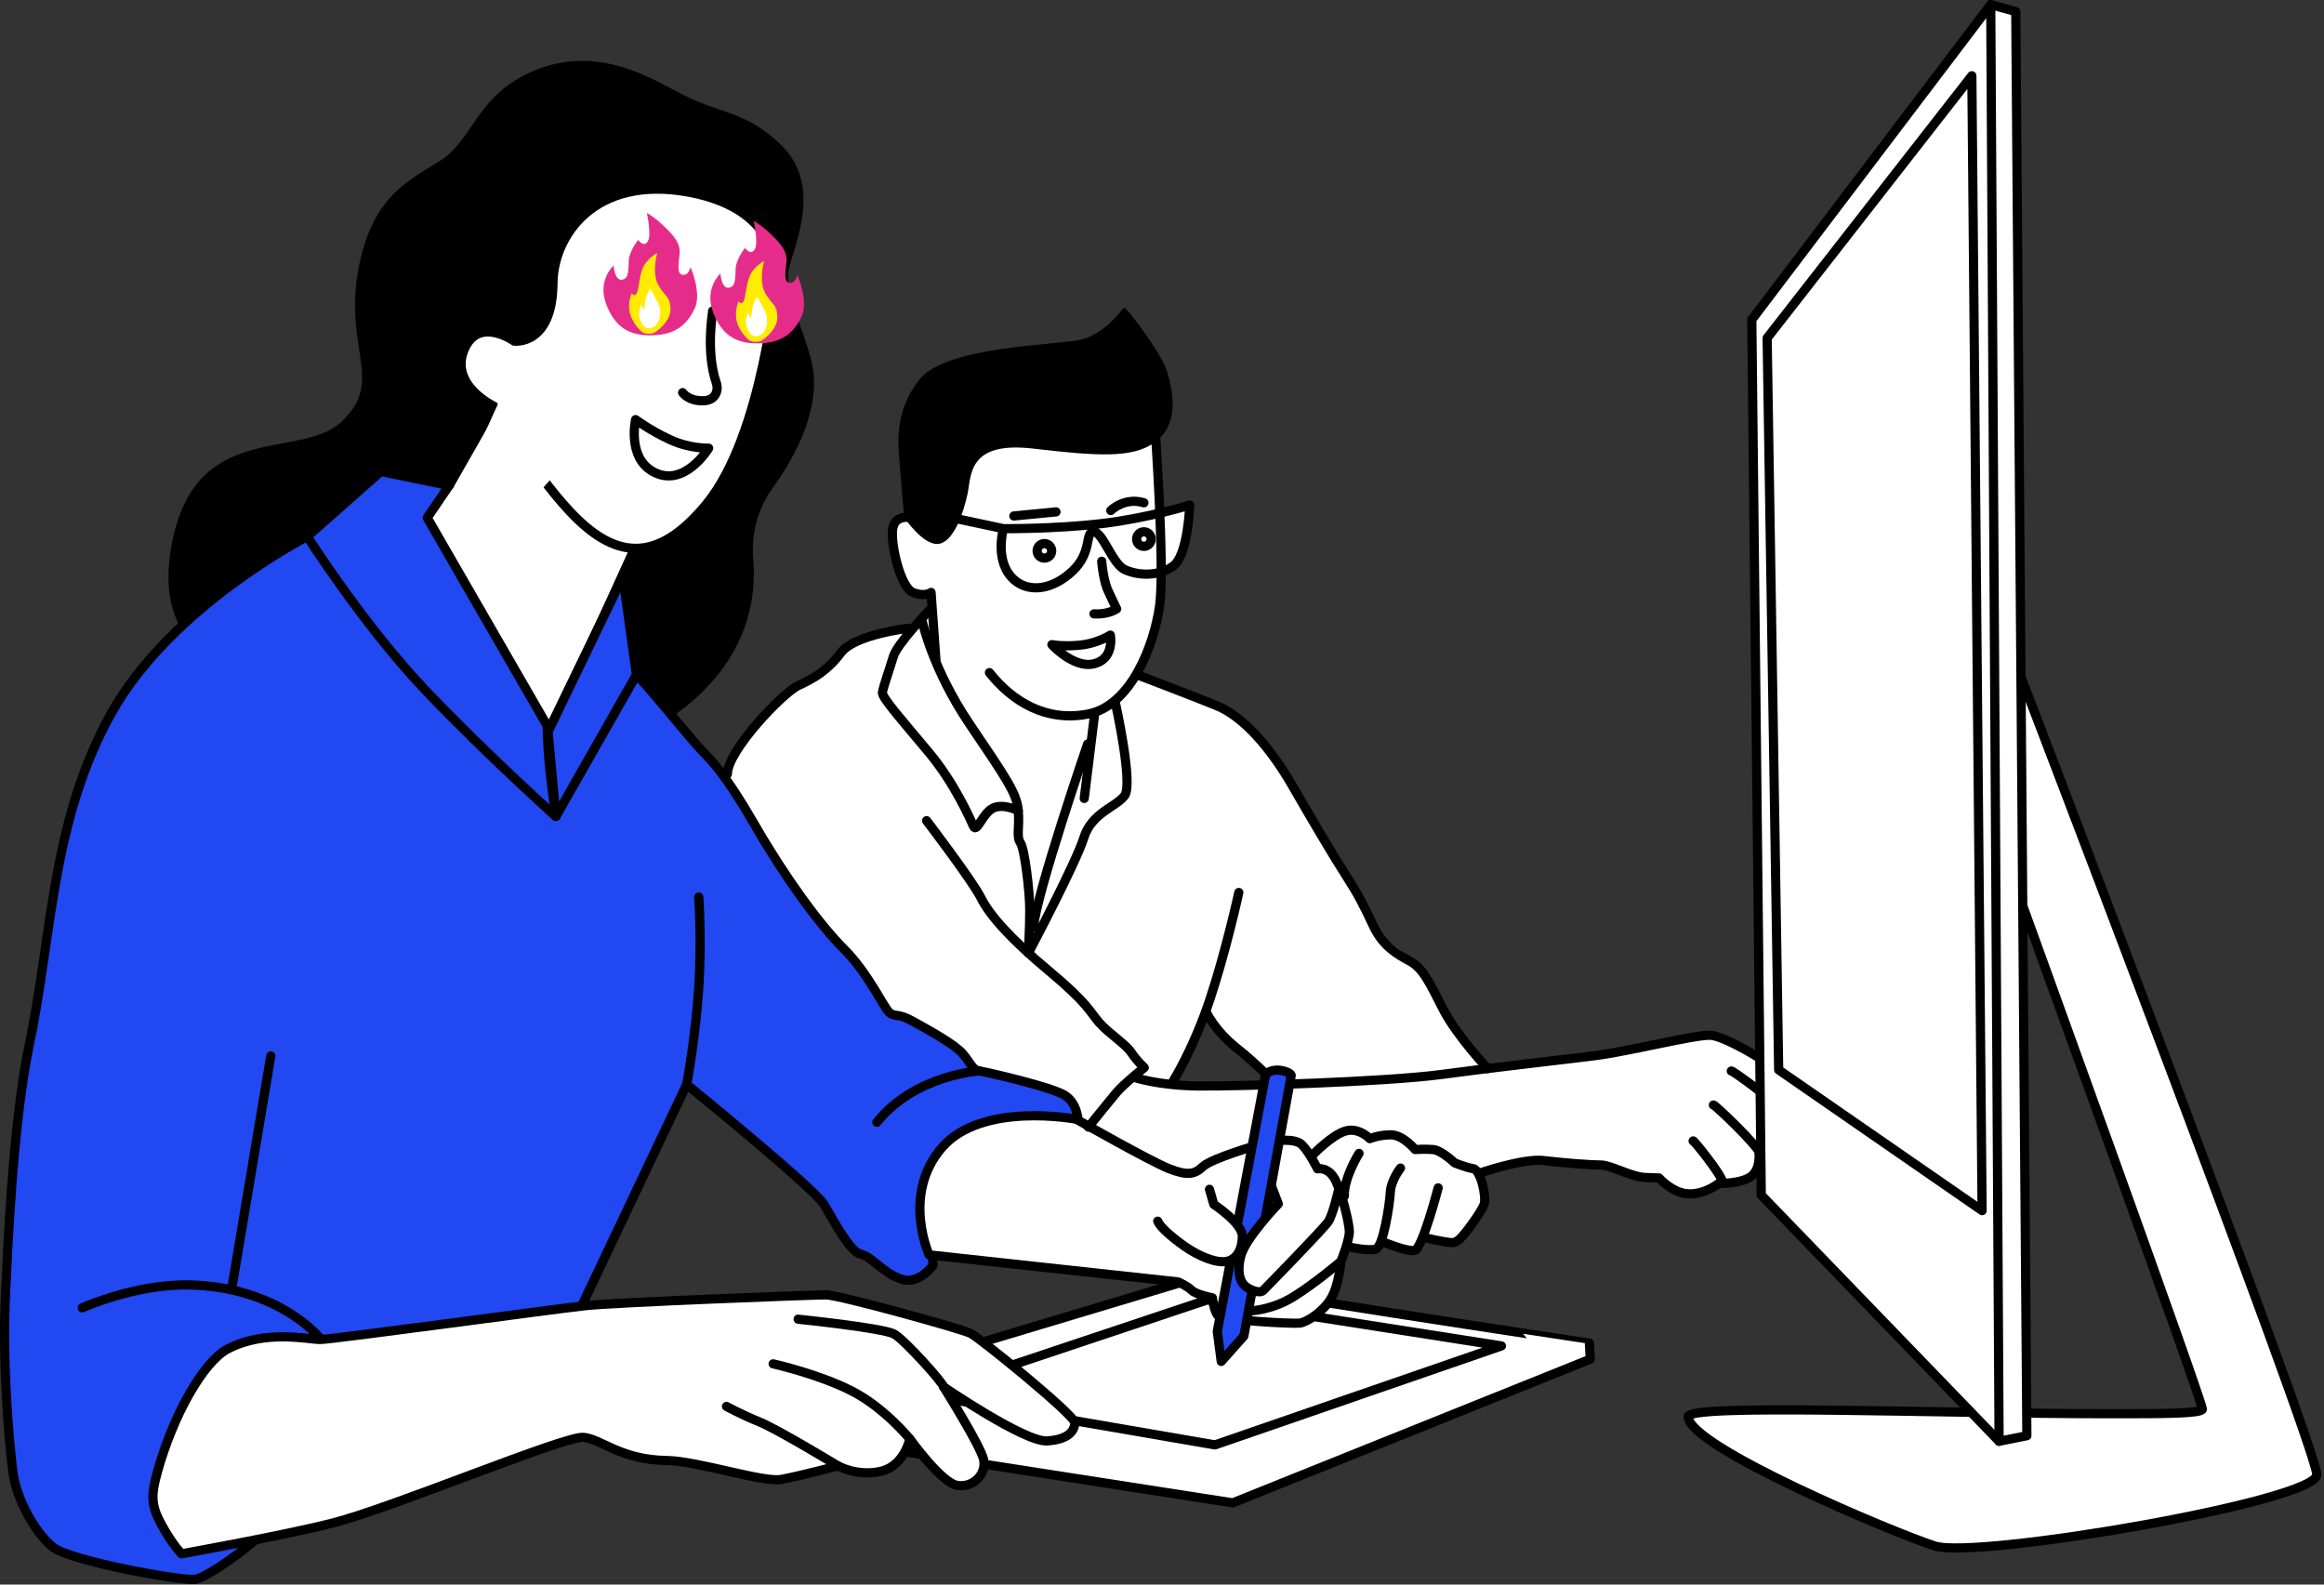
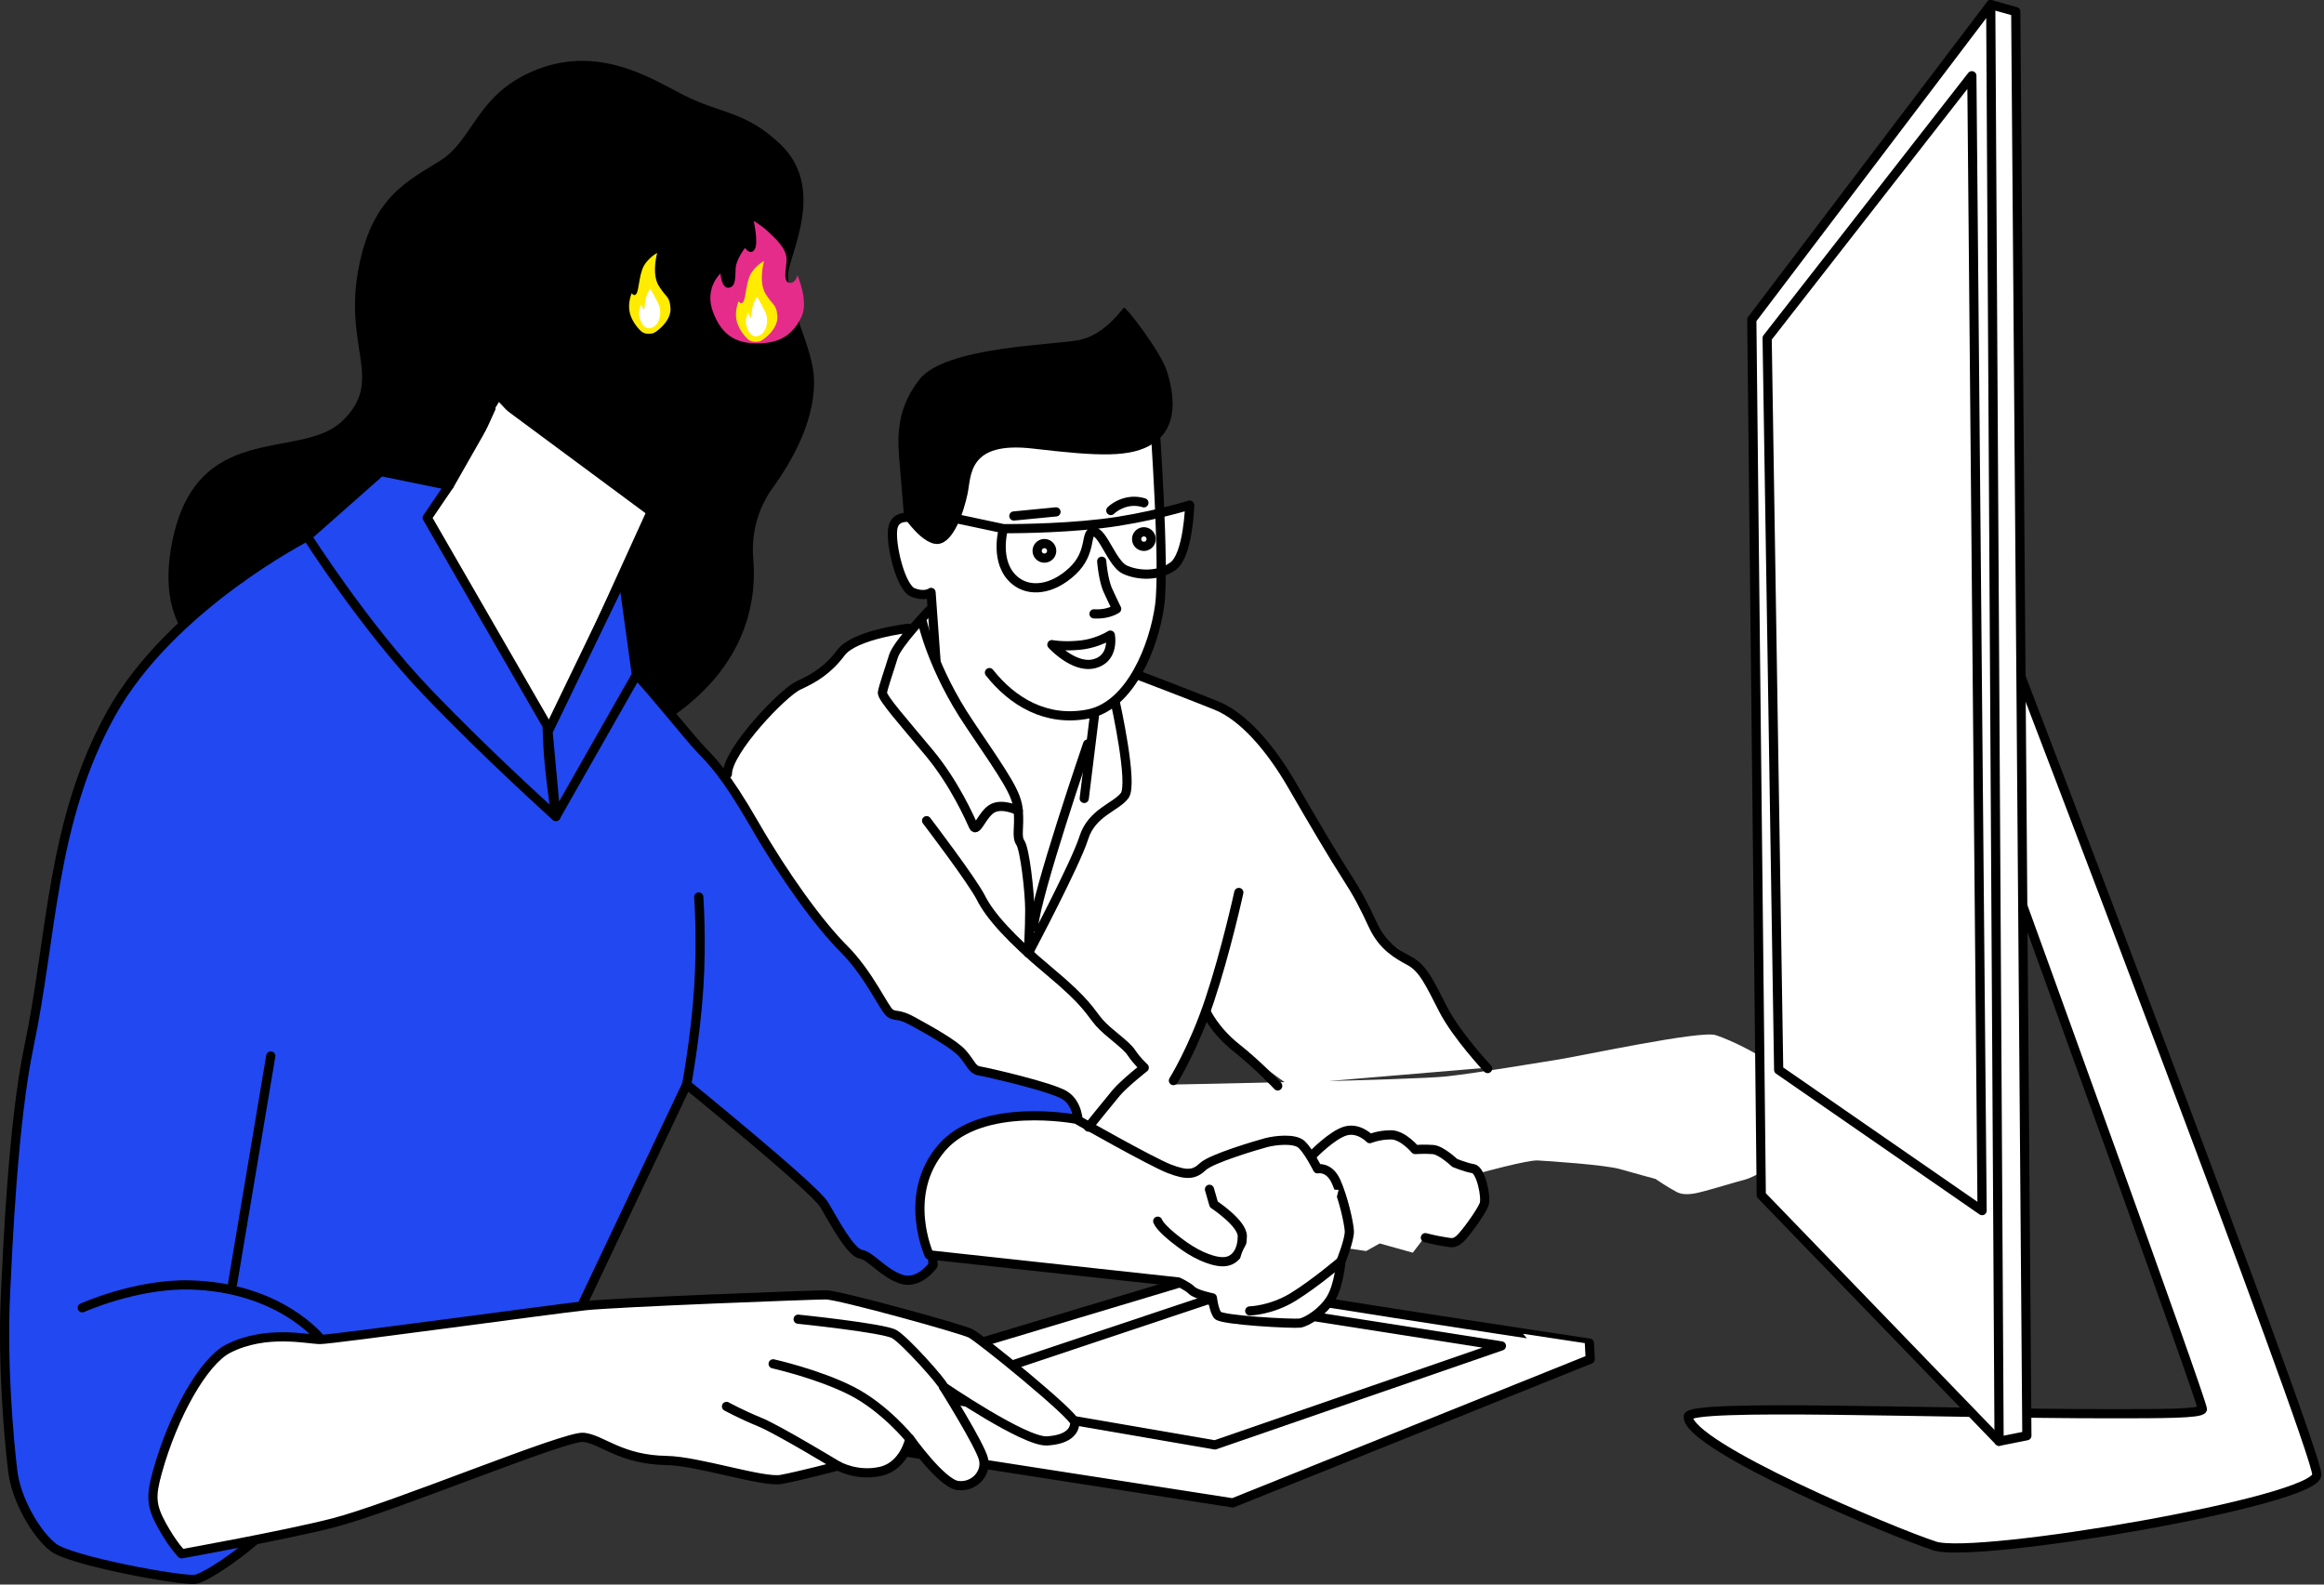
<svg xmlns="http://www.w3.org/2000/svg" width="506" height="345" fill="none">
  <rect width="100%" height="100%" fill="#333333" stroke="none" />
  <path fill="#fff" stroke="#000" stroke-linecap="round" stroke-linejoin="round" stroke-miterlimit="10" stroke-width="2" d="m259.757 278.44-87.04 26.13 19.87 10.86 75.81 11.78 77.84-31.28-.18-3.5c0-.01-86.12-12.89-86.3-13.99z" />
  <path fill="#fff" d="M156.688 179.26s-.42-10.54 4.85-17.28c5.27-6.74 10.01-11.76 12.14-12.7 2.13-.94 5.2-1.54 6.74-3.9s4.49-6.38 7.45-6.74c2.95-.35 9.81-1.54 9.81-1.54l4.96-5.08v-2.72s-3.07.24-4.25-.71c-1.18-.95-4.85-10.28-3.9-13 .95-2.72 4.73-4.37 4.73-4.37s6.38-19.38 15.01-23.04c8.63-3.66 36.28 3.31 36.28 3.31s2.01 20.56 2.13 20.21c.12-.35 6.5-1.77 6.5-1.77s0 11.23-2.48 12.76c-2.48 1.54-3.78 1.77-3.78 1.77s1.06 6.15-.47 11.46c-1.53 5.31-5.2 10.75-5.2 10.75s19.38 6.97 23.28 10.75c3.9 3.78 17.49 21.74 21.86 30.96 4.37 9.22 5.67 13.35 8.39 15.48 2.72 2.13 6.62 4.73 7.8 5.91 1.18 1.18 2.84 3.78 4.61 7.92 1.77 4.14 10.64 14.77 10.64 14.77l-43.37 3.66s-10.99-7.68-13.94-10.87c-2.95-3.19-4.14-5.32-4.14-5.32l-6.38 16.19s51.88-.95 59.09-1.77c7.21-.83 19.03-2.84 24.23-3.66 5.2-.83 30.96-6.38 34.27-5.32 3.31 1.06 11.23 4.85 13.47 7.56 2.25 2.72 5.67 11.11 3.9 15.48-1.77 4.37-9.45 8.04-10.87 8.39-1.42.35-7.33 2.13-8.74 2.48-1.41.35-4.25 1.3-6.26.24s-4.61-2.84-4.61-2.84-4.37-1.18-7.68-2.13c-3.31-.95-15.72-1.77-17.96-1.89-2.25-.12-12.53 2.72-12.53 2.72s2.25 4.02 1.65 5.67c-.59 1.65-6.97 9.45-6.97 9.45l-7.09-.71-2.25 2.95-7.21-2.01-2.95 1.65-4.96-.71s-48.92-9.69-56.84-17.02c-7.92-7.33-64.41-44.08-64.41-44.08l-14.55-31.31z" />
  <path stroke="#000" stroke-linecap="round" stroke-linejoin="round" stroke-miterlimit="10" stroke-width="2" d="m264.528 314.59 62.37-21.55-64.04-10.02-61.76 20.64 63.43 10.93z" />
  <path fill="#000" d="M164.007 121.7c-.47-5.51.98-10.98 4.22-15.46 4.47-6.18 9.69-15.53 8.93-24.7-.59-7.12-6.83-17.35-5.35-23.21 1.48-5.86 7.2-18.25-1.91-26.94-7.6-7.25-13.06-6.61-21.08-10.7-6.83-3.48-18.52-11.19-32.62-5.27-12.49 5.25-13.11 14.95-20.24 19.49-7.12 4.53-15.2 7.88-18.04 24.36-2.9 16.84 5.77 23.74-3.47 32.47s-32.3-.75-37.18 27.42c-3.73 21.53 11.2 25.64 16.33 30.15 5.13 4.51 77.18 16.29 89.58 8.79 19.37-11.72 21.62-27.09 20.83-36.4z" />
  <path fill="#fff" stroke="#000" stroke-linecap="round" stroke-linejoin="round" stroke-miterlimit="10" stroke-width="2" d="M108.108 86.47 90.228 116l25.41 52.94 26.16-57.52-33.69-24.95z" />
-   <path fill="#fff" stroke="#000" stroke-linecap="round" stroke-linejoin="round" stroke-miterlimit="10" stroke-width="2" d="M169.068 60.55s-2.87 34.15-15.27 49.22c-10.95 13.3-20.18 11.91-29.97 1.31-8.03-8.69-16.31-22.64-16.31-22.64s-9.58-4.55-6.52-12.17c3.05-7.62 10.96-2 10.96-2s8.34 1.06 8.44-12.64c.08-10.09 8.83-23.61 29.58-19.79 20.74 3.83 19.09 18.71 19.09 18.71z" />
  <path stroke="#000" stroke-linecap="round" stroke-linejoin="round" stroke-miterlimit="10" stroke-width="2" d="M154.298 97.58s-4.07.15-8.4-1.85-7.51-4.37-7.51-4.37-1.84 8.12 3.69 11.27c6.83 3.89 12.22-5.05 12.22-5.05zm.849-29.85c.05.34-1.54 8.72.82 15.67.54 1.6-.17 3.69-2.6 3.84-3.45.21-4.74-1.76-4.74-1.76" />
  <path fill="#2248F1" stroke="#000" stroke-linecap="round" stroke-linejoin="round" stroke-width="2" d="m134.087 143.78-13.06 33.98s-20.32-19.28-30.42-35.91c-10.1-16.62-23.68-25.04-23.68-25.04s-29.71 15.11-42.75 38.58-12.8 48.35-17.84 72.29c-3.52 16.74-4.67 44.34-5.14 54.1-.73 15.17.74 31.58 1.58 38.52.75 6.22 5.09 13.7 8.83 16.61 3.75 2.91 27.79 7.36 30.91 6.94 3.12-.42 19.1-11.77 19.77-17.03 1.69-13.27-18.71-23.38-10.59-26.5 8.12-3.12 15.4-3.49 15.4-3.49s38.1 6.85 54.37 2.61c16.27-4.24 2.25-8.92 2.25-8.92l25.8-54.41s27.77 22.59 29.89 26.12c2.12 3.53 5.65 10.36 8 10.83 2.35.47 4.71 4 8.71 5.41 4 1.41 7.06-3.06 7.06-3.06s-2.35-18.36 6.59-25.89c8.94-7.53 25-5.16 25-5.16s0-4.06-2.95-5.9c-2.95-1.84-16.98-5.04-18.57-5.29-1.6-.25-1.85-1.72-3.69-3.81-1.84-2.09-7.5-5.17-10.82-7.01-3.32-1.85-3.81-.86-5.04-1.85-1.23-.98-4.55-8.49-9.96-13.9-5.41-5.41-12.92-15.75-19.44-27.06-6.52-11.32-9.47-14.02-11.93-16.61-2.46-2.58-11.19-13.53-13.78-15.99-2.6-2.47-4.5-3.16-4.5-3.16z" />
  <path stroke="#000" stroke-linecap="round" stroke-linejoin="round" stroke-miterlimit="10" stroke-width="2" d="M69.767 291.47s-8.79-11.24-28.47-11.71c-11.72-.28-23.39 4.98-23.39 4.98" />
  <path fill="#fff" stroke="#000" stroke-linecap="round" stroke-linejoin="round" stroke-miterlimit="10" stroke-width="2" d="M205.437 301.94s17.67 12.07 22.53 11.78c4.86-.29 6.04-2.36 6.04-3.98s-20.61-18.4-22.67-19.43c-2.06-1.03-28.71-8.39-31.51-8.39-2.8 0-45.49 1.62-52.41 2.36-6.92.74-55.06 7.36-57.71 7.36-2.65 0-11.84-2.22-20.08 2.03-5.24 2.7-11.89 14.24-15.4 26.97-1.4 5.07-1.33 7.21 1.03 11.48 2.36 4.27 4.27 6.18 4.27 6.18s22.56-4.05 32.9-6.7c13.22-3.38 50.68-19.1 54.65-18.66 3.98.44 8.06 4.88 18.01 5.04 6.96.11 21.05 4.86 25.03 4.12 3.98-.74 12.37-2.94 12.37-2.94s4.12 2.36 9.28 1.18c5.15-1.18 6.33-7.07 6.33-7.07s6.92 9.72 10.45 10.16c3.53.44 6.33-2.65 5.59-5.74-.75-3.09-8.7-15.75-8.7-15.75z" />
  <path stroke="#000" stroke-linecap="round" stroke-linejoin="round" stroke-miterlimit="10" stroke-width="2" d="M205.437 301.94c0-.74-8.39-10.16-10.75-11.48-2.36-1.33-20.91-3.24-20.91-3.24m24.3 26.06s-5.45-6.77-12.66-10.45c-7.21-3.68-17.08-5.89-17.08-5.89m14.131 22.23s-13.1-7.95-17.08-9.57c-3.98-1.62-7.21-3.39-7.21-3.39m-8.66-70.11s1.94-10.47 2.62-20.98c.68-10.51 0-19.83 0-19.83" />
  <path fill="#fff" stroke="#000" stroke-linecap="round" stroke-linejoin="round" stroke-miterlimit="10" stroke-width="2" d="M234.358 243.69s16.28 9.26 20.25 10.79c3.97 1.53 5.5 1.22 7.33-.51s11.81-4.68 13.74-5.19c1.93-.51 6.21-1.02 7.73.41 1.53 1.42 3.46 5.29 3.46 5.29s2.54-.61 4.07 2.85c1.53 3.46 2.75 8.85 2.85 10.69.1 1.83-1.83 6.62-1.83 6.62s-.41 5.09-2.14 8.04c-1.73 2.95-5.29 5.19-6.82 5.39-1.53.2-17.1-.61-17.91-1.73-.81-1.12-1.12-3.77-1.12-3.77s-3.56-.71-4.48-1.63c-.92-.92-2.95-1.83-2.95-1.83l-54.24-5.9s-6-13.13 2.75-23.31c8.75-10.18 29.31-6.21 29.31-6.21z" />
  <path stroke="#000" stroke-linecap="round" stroke-linejoin="round" stroke-miterlimit="10" stroke-width="2" d="M272.107 285.42s4.68-.1 9.46-3.05c4.78-2.95 10.38-7.73 10.38-7.73m18.4-5.17s2.08.56 3.89.83c1.81.28 2.36.56 3.61-.56s4.73-5.98 5.28-7.51c.56-1.53-.69-7.51-2.36-7.78-1.67-.28-4.03-1.25-4.03-1.25s-2.92-2.78-4.73-2.92c-1.81-.14-3.89 0-3.89 0s-2.64-3.2-5.28-3.2-4.59.83-4.59.83-2.36-2.5-5.28-1.67c-2.92.83-7.09 5.14-7.09 5.14" />
-   <path stroke="#000" stroke-linecap="round" stroke-linejoin="round" stroke-miterlimit="10" stroke-width="2" d="M313.128 258.63s-3.47 13.34-5.14 13.62c-1.67.28-6.39-1.67-6.39-1.67m3.329-16.26s-2.08 2.64-2.22 5.28c-.14 2.64-1.53 11.95-3.2 12.37-1.67.42-5.56-.42-5.56-.42m1.951-20.43s-3.34 5.28-3.2 9.31m29.239-4.94s9.63-3.36 14.18-2.81c4.55.54 10.28.97 12.45.97s6.6 2.6 9.63 2.71l3.03.11s2.92 3.36 6.49 3.46c3.57.11 6.49-2.27 6.49-2.27s4.87.11 7.04-1.52c2.16-1.62 1.73-5.09 1.73-5.09s4.11-1.41 5.09-3.03c.97-1.62.54-4.98.54-4.98s1.62-6.6.76-8.12c-.87-1.52-13.42-9.42-16.99-9.52-3.57-.11-17.43 3.46-25.11 4.44-7.68.97-21.43 2.49-33.55 4.11-12.12 1.62-44.59 2.6-53.03 2.49-8.44-.11-13.64-1.84-13.64-1.84m129.9-1.41c-.2-.49 10.97 7.61 11.47 9.19m-15.37-1.79c-.13-.52 9.88 8.98 10.16 10.62m-14.57-2.79c-.13-.52 6.08 7.18 6.37 8.82" />
  <path stroke="#000" stroke-linecap="round" stroke-linejoin="round" stroke-miterlimit="10" stroke-width="2" d="M255.487 235.27s4.4-7.03 7.91-17.58c3.52-10.55 6.33-23.38 6.33-23.38m-68.91-58.96s2.18 10.29 10.29 22.29 10.29 15.12 10.6 18.86c.31 3.74-.47 5.61.47 7.01.94 1.4 2.03 10.6 2.03 14.65 0 4.05-.31 9.35-.31 9.35" />
  <path stroke="#000" stroke-linecap="round" stroke-linejoin="round" stroke-miterlimit="10" stroke-width="2" d="M201.747 178.68s9.98 13.09 11.85 16.83c1.87 3.74 6.39 8.88 14.81 15.9 8.42 7.01 8.88 8.88 10.91 11.22 2.03 2.34 5.77 4.68 7.01 6.55 1.24 1.87 2.81 3.27 2.81 3.27s-4.36 3.43-6.08 5.46c-1.71 2.03-6.08 7.48-6.08 7.48m-.17-83.39s-11.21 32.67-11.77 39.84m-22.68-68.96s-6.99 7.23-7.84 10.04c-.85 2.81-2.25 6.75-2.39 7.87-.14 1.12 4.78 6.61 10.27 13.22 5.48 6.61 8.86 14.34 9.56 15.89.7 1.55 1.97-2.81 4.22-3.94 2.25-1.12 5.52.54 5.52.54m-23.94-39.71s-11.67 1.35-14.63 5.28c-2.96 3.93-5.91 5.62-9.28 7.17-3.37 1.55-15.47 14.2-15.47 19.27m89.44-21.51s11.11 4.22 17.02 6.61c5.91 2.39 11.81 9.28 16.45 17.3 4.64 8.02 8.86 15.19 11.67 19.55 2.81 4.36 3.94 6.61 6.05 11.11 2.11 4.5 5.2 6.19 8.02 7.73 2.81 1.55 4.22 4.64 7.17 10.41 2.95 5.77 9.7 12.94 9.7 12.94m-61.31-12.39s1.83 4.08 6.61 7.87 9 8.3 9 8.3" />
  <path stroke="#000" stroke-linecap="round" stroke-linejoin="round" stroke-miterlimit="10" stroke-width="2" d="M242.857 153.04s3.92 17.64 2.01 20.18c-1.91 2.54-7.15 3.66-8.9 9.22-1.75 5.56-11.73 24.42-11.73 24.42" />
  <path fill="#000" d="M196.867 112.66s4.08 6.12 7.44 5.76c3.36-.36 5.52-6.96 6.36-10.91.84-3.96 0-11.51 14.27-9.84s21.36 2.04 26.17-1.13c5.68-3.75 4.43-11.01 2.98-15.66-1.36-4.38-9-14.15-9.36-13.91-.36.24-4.2 6-9.84 7.08s-29.03 1.44-34.66 8.52c-5.64 7.08-4.68 14.15-4.32 18.71.36 4.54.96 11.38.96 11.38z" />
  <path stroke="#000" stroke-linecap="round" stroke-linejoin="round" stroke-miterlimit="10" stroke-width="2" d="M218.477 115.1s11.15.1 21.31-1.09c10.16-1.19 19.24-4.04 19.24-4.04s-.3 10.95-3.65 13.32c-3.35 2.37-7.89 1.97-10.55.69-2.66-1.28-4.73-8.19-6.71-8.19-1.98 0-.2 4.44-4.64 8.58-4.44 4.14-9.35 4.57-12.43 2.07-4.74-3.84-2.57-11.34-2.57-11.34zm0 0-17.66-3.75" />
  <path stroke="#000" stroke-linecap="round" stroke-linejoin="round" stroke-miterlimit="10" stroke-width="2" d="M227.357 121.51a1.58 1.58 0 1 0 .001-3.159 1.58 1.58 0 0 0-.001 3.159zm21.701-2.56a1.58 1.58 0 1 0 0-3.16 1.58 1.58 0 0 0 0 3.16zm-28.311-6.61 9.17-.89m11.94-.3s2.96-2.96 7.2-1.68m-9.18 12.73s.3 4.04 1.38 6.41c1.09 2.37 1.87 3.95 1.87 3.95s-1.78 1.28-4.93 1.09m-9.17 6.7s2.47.49 6.21.1c3.75-.39 6.51-2.17 6.51-2.17s.99 5.03-3.45 6.21c-4.43 1.19-9.27-4.14-9.27-4.14z" />
  <path stroke="#000" stroke-linecap="round" stroke-linejoin="round" stroke-miterlimit="10" stroke-width="2" d="M251.418 92.05s2.25 31.23 1.06 39.83c-1.19 8.6-6.22 21.7-15.48 23.56-9.26 1.85-16.67-2.78-21.57-9m-16.421-33.61s-4.1-1.19-4.63 2.25c-.53 3.44 1.72 12.84 4.37 13.9 2.65 1.06 3.97 0 3.97 0l1.06 14.69m34.54 11.91-2.25 18.26" />
  <path fill="#2248F1" stroke="#000" stroke-linecap="round" stroke-linejoin="round" stroke-width="2" d="M121.027 177.76s-1.42-9.61-1.7-14.96c-.28-5.35-.17-4.76-.17-4.76l-26.14-45.31 4.78-7.03-14.88-3.04-16.01 14.15s12.47 19.62 25.99 33.76c13.52 14.14 28.13 27.19 28.13 27.19z" />
  <path stroke="#000" stroke-linecap="round" stroke-linejoin="round" stroke-miterlimit="10" stroke-width="2" d="m131.797 133.88 2.29 9.9m-27.039-54.3-9.24 16.22" />
  <path fill="#2248F1" stroke="#000" stroke-linecap="round" stroke-linejoin="round" stroke-width="2" d="m121.027 177.76-1.7-18.47 16.29-33.73 2.95 21.37-17.54 30.83z" />
-   <path fill="#E62C8B" d="M133.598 57.8s-3.61 3.21-1.59 8.48c1.85 4.82 4.81 6.65 9.23 6.73 5.7.11 8.29-2.25 10.01-5.82 1.61-3.34-.9-9.04-.9-9.04s-.3 1.56-1.38 1.68c-2.01.24-.99-3.24-.98-5.06.01-2.3-2.08-4.27-3.85-5.93-1.77-1.66-3.3-2.48-3.3-2.48s1.06 4.78.23 6.15c-.92 1.52-2.12-.28-2.12-.28s-1.91 2.41-2.04 4.39c-.13 1.98.12 4.05-1.5 4.28-1.6.24-1.81-3.1-1.81-3.1z" />
  <path fill="#FFEC00" d="M140.868 72.64a2.13 2.13 0 0 1-1.31-.56 9.01 9.01 0 0 1-2.19-3.2c-.98-2.47.18-5.05.18-5.05s.61.96 1.11-.06c.49-1.02.56-4.57 1.78-6.29 1.22-1.71 2.65-2.4 2.65-2.4s-1.27 4.48.33 7.12c1.61 2.64 2.38 2.25 2.56 4.87.19 2.78-2.83 5-3.55 5.38-.39.21-1.05.23-1.56.19z" />
  <path fill="#fff" d="M141.578 62.86s.8 1.29 1.74 3.19.35 4.89-1.61 5.37c-1.96.49-2.73-2.61-2.56-3.5.17-.9.41-1.64.41-1.64l.58 1.14s.15.23.33-1.57c.19-1.81 1.11-2.99 1.11-2.99z" />
  <path fill="#E62C8B" d="M156.867 59.55s-3.61 3.21-1.59 8.48c1.85 4.82 4.81 6.65 9.23 6.73 5.7.11 8.29-2.25 10.01-5.82 1.61-3.34-.9-9.04-.9-9.04s-.3 1.56-1.38 1.68c-2.01.24-.99-3.24-.98-5.06.01-2.3-2.08-4.27-3.85-5.93-1.77-1.66-3.3-2.48-3.3-2.48s1.06 4.78.23 6.15c-.92 1.52-2.12-.28-2.12-.28s-1.91 2.41-2.04 4.39c-.13 1.98.12 4.05-1.5 4.28-1.62.23-1.81-3.1-1.81-3.1z" />
  <path fill="#FFEC00" d="M164.137 74.4a2.13 2.13 0 0 1-1.31-.56 9.01 9.01 0 0 1-2.19-3.2c-.98-2.47.18-5.05.18-5.05s.61.96 1.11-.06c.49-1.02.56-4.57 1.78-6.29 1.22-1.71 2.65-2.4 2.65-2.4s-1.27 4.48.33 7.12c1.61 2.64 2.38 2.25 2.56 4.87.19 2.78-2.83 5-3.55 5.38-.39.21-1.05.22-1.56.19z" />
  <path fill="#fff" d="M164.838 64.62s.8 1.29 1.74 3.19.35 4.89-1.61 5.37c-1.96.48-2.73-2.61-2.56-3.5.17-.9.41-1.64.41-1.64l.58 1.14s.15.23.33-1.57c.19-1.81 1.11-2.99 1.11-2.99z" />
  <path stroke="#000" stroke-linecap="round" stroke-linejoin="round" stroke-miterlimit="10" stroke-width="2" d="m50.638 279.49 8.32-49.58" />
  <path fill="#fff" d="m108.617 87.51-3.26 7.2 11.77 12.78 4.96-5.65-13.47-14.33z" />
-   <path fill="#2248F1" stroke="#000" stroke-linecap="round" stroke-linejoin="round" stroke-width="2" d="m265.897 296.42-.86-6.56 10.55-56.02s1.25-1.17 3.36-.78c2.11.39 2.19 1.09 2.19 1.09l-10.31 56.73-4.93 5.54z" />
  <path fill="#fff" d="m263.337 258.94.94 3.28s6.21 4.07 6.21 6.92c0 2.85-1.22 5.09-3.46 5.5-2.24.41-6-1.12-9.06-3.26-3.05-2.14-5.5-4.38-5.9-5.5" />
  <path stroke="#000" stroke-linecap="round" stroke-linejoin="round" stroke-miterlimit="10" stroke-width="2" d="m263.337 258.94.94 3.28s6.21 4.07 6.21 6.92c0 2.85-1.22 5.09-3.46 5.5-2.24.41-6-1.12-9.06-3.26-3.05-2.14-5.5-4.38-5.9-5.5" />
  <path fill="#fff" d="m276.957 258.53 1.36 3.58s-7.12 7.43-8.14 11.3c-1.02 3.87 0 6 1.22 6.82 1.22.81 2.95 1.42 3.66.71s13.13-13.43 14.15-14.96c1.02-1.53 2.24-6.92 2.24-6.92" />
-   <path stroke="#000" stroke-linecap="round" stroke-linejoin="round" stroke-miterlimit="10" stroke-width="2" d="m276.957 258.53 1.36 3.58s-7.12 7.43-8.14 11.3c-1.02 3.87 0 6 1.22 6.82 1.22.81 2.95 1.42 3.66.71s13.13-13.43 14.15-14.96c1.02-1.53 2.24-6.92 2.24-6.92m-78.209-25.9s-14.03.83-22.31 11.18" />
  <path fill="#fff" stroke="#000" stroke-linecap="round" stroke-linejoin="round" stroke-miterlimit="10" stroke-width="2" d="M437.787 141.49s66.65 173.76 66.65 179.58c0 5.82-74.1 18.44-83.16 15.53-9.06-2.91-53.71-21.67-53.71-28.15 0-2.91 54.08-.65 91.89-.65 11.32 0 19.74 0 20.06-.97.32-.97-39.48-110.66-39.48-110.66l-2.25-54.68z" />
  <path fill="#fff" stroke="#000" stroke-linecap="round" stroke-linejoin="round" stroke-miterlimit="10" stroke-width="2" d="m381.417 69.59 2.06 190.61 51.78 53.6 6.05-1.21-2.42-310.07-5.45-1.52-52.02 68.59z" />
  <path stroke="#000" stroke-linecap="round" stroke-linejoin="round" stroke-miterlimit="10" stroke-width="2" d="M435.258 313.8 433.438 1" />
  <path fill="#fff" stroke="#000" stroke-linecap="round" stroke-linejoin="round" stroke-miterlimit="10" stroke-width="2" d="m431.557 263.58-44.29-30.64-2.51-159.34 44.57-57.11 2.23 247.09z" />
</svg>